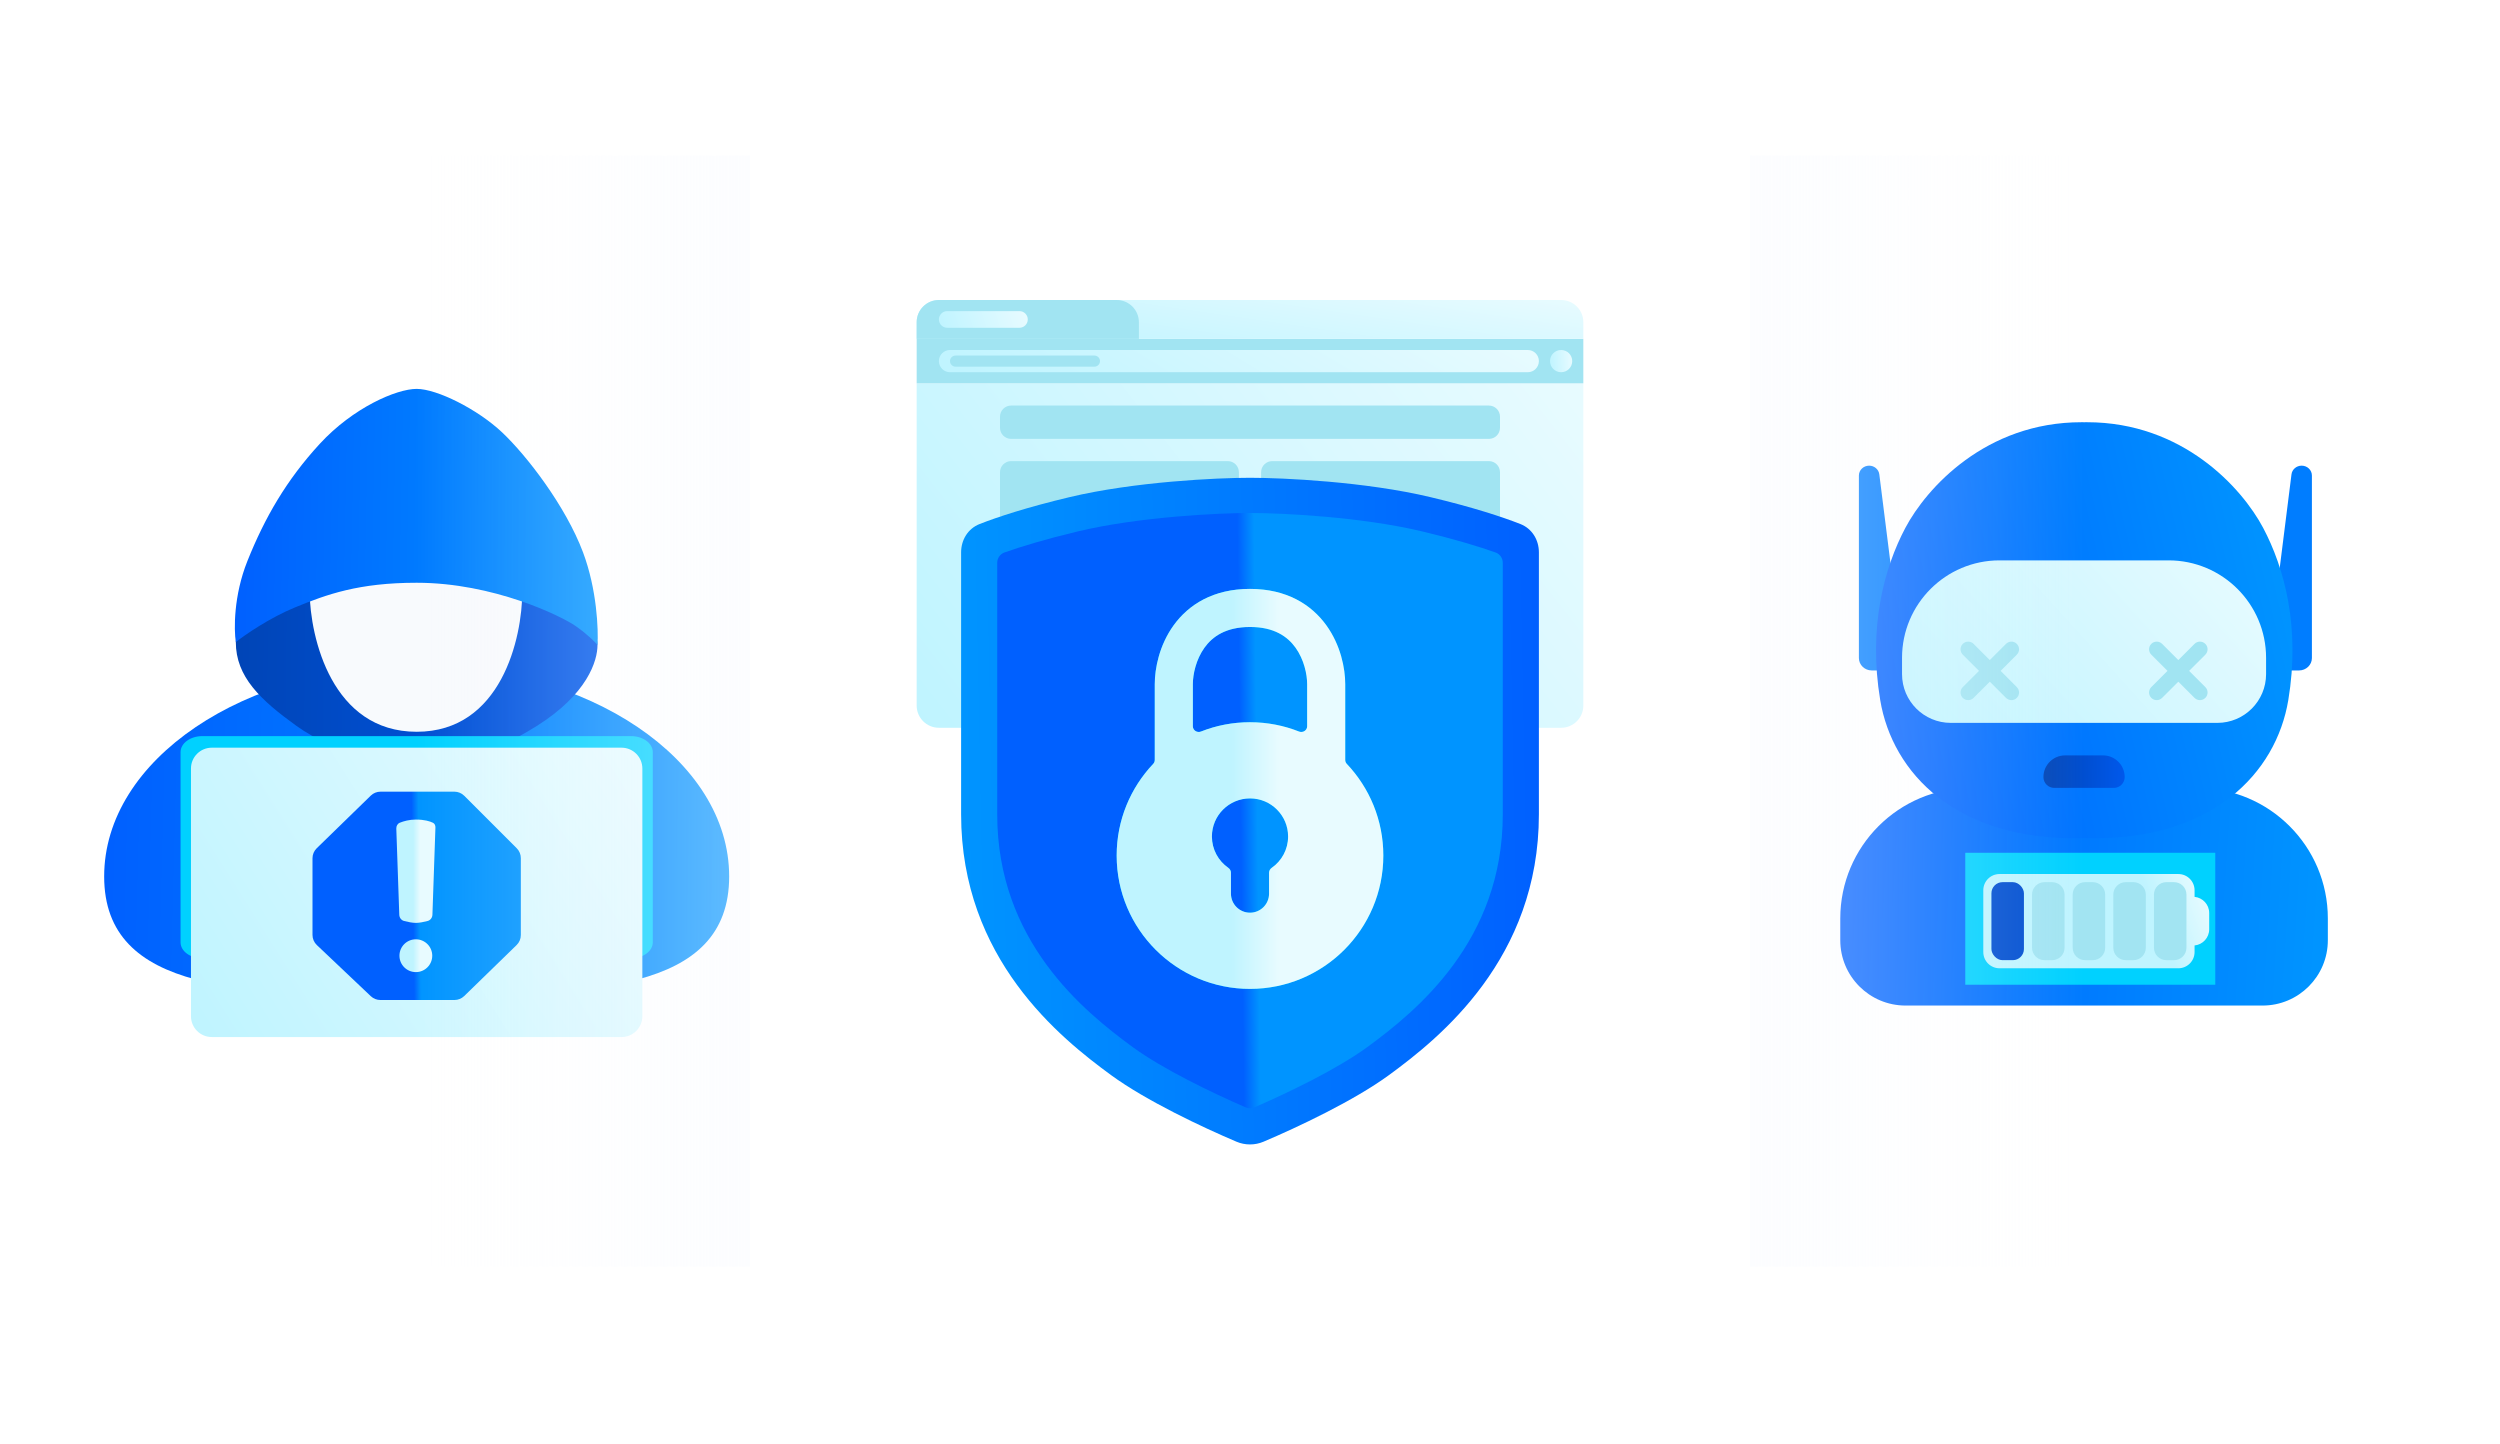
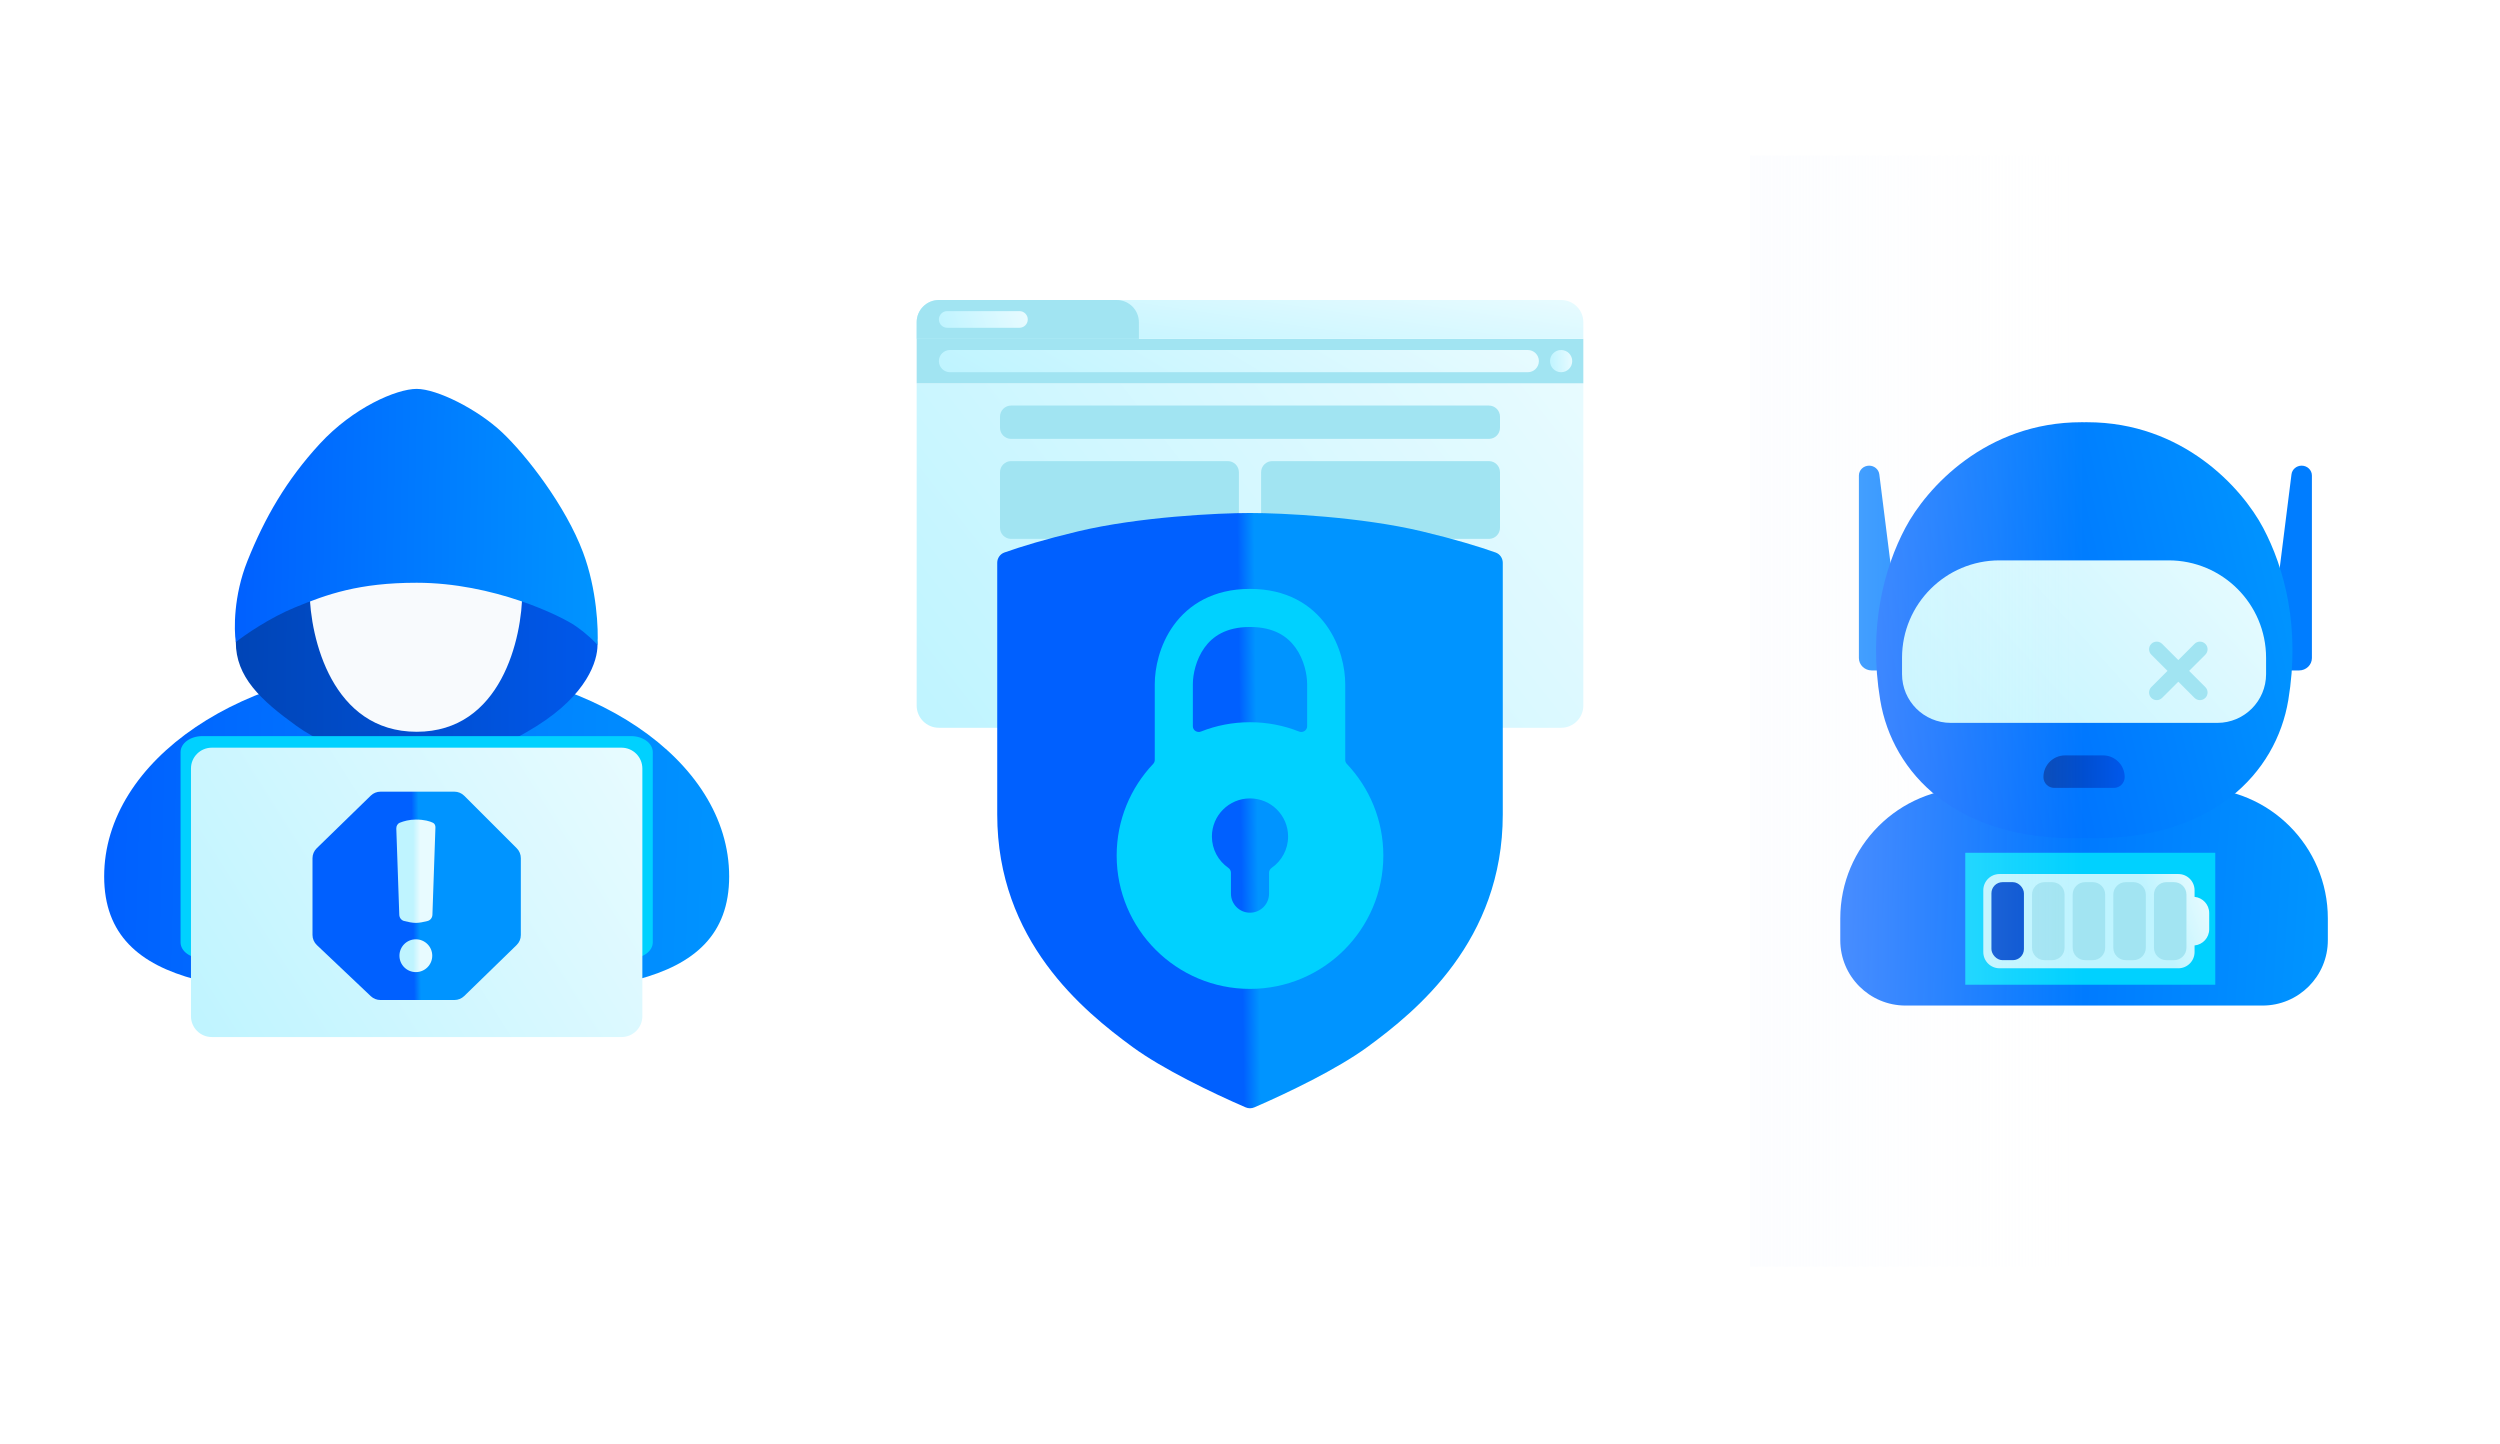
<svg xmlns="http://www.w3.org/2000/svg" width="450" height="260" viewBox="0 0 450 260" fill="none">
  <rect x="300" y="28" width="150" height="200" rx="10" fill="white" />
  <path d="M331.25 165.328C331.25 152.345 341.775 141.821 354.757 141.821H395.504C408.487 141.821 419.011 152.345 419.011 165.328V169.246C419.011 175.738 413.749 181 407.257 181H343.004C336.512 181 331.25 175.738 331.25 169.246V165.328Z" fill="url(#paint0_linear_532_100)" />
  <g filter="url(#filter0_f_532_100)">
    <rect x="353.75" y="153.5" width="45" height="23.75" fill="#00D1FF" />
  </g>
  <path d="M359.919 157.325C358.303 157.325 356.993 158.635 356.993 160.251V171.367C356.993 172.983 358.303 174.292 359.919 174.292H392.098C393.713 174.292 395.023 172.983 395.023 171.367V170.182C396.501 170.036 397.656 168.788 397.656 167.271V164.346C397.656 162.829 396.501 161.582 395.023 161.435V160.251C395.023 158.635 393.713 157.325 392.098 157.325H359.919Z" fill="url(#paint1_linear_532_100)" />
  <rect x="358.456" y="158.788" width="5.851" height="14.042" rx="2" fill="#004FD1" />
  <path d="M365.769 161.022C365.769 159.788 366.77 158.788 368.003 158.788H369.386C370.62 158.788 371.62 159.788 371.62 161.022V170.596C371.62 171.83 370.62 172.83 369.386 172.83H368.003C366.77 172.83 365.769 171.83 365.769 170.596V161.022Z" fill="#A2E4F2" />
  <path d="M373.083 161.022C373.083 159.788 374.083 158.788 375.317 158.788H376.699C377.933 158.788 378.933 159.788 378.933 161.022V170.596C378.933 171.83 377.933 172.83 376.699 172.83H375.317C374.083 172.83 373.083 171.83 373.083 170.596V161.022Z" fill="#A2E4F2" />
  <path d="M380.396 161.022C380.396 159.788 381.397 158.788 382.63 158.788H384.013C385.247 158.788 386.247 159.788 386.247 161.022V170.596C386.247 171.83 385.247 172.83 384.013 172.83H382.63C381.397 172.83 380.396 171.83 380.396 170.596V161.022Z" fill="#A2E4F2" />
  <path d="M387.71 161.022C387.71 159.788 388.71 158.788 389.944 158.788H391.326C392.56 158.788 393.56 159.788 393.56 161.022V170.596C393.56 171.83 392.56 172.83 391.326 172.83H389.944C388.71 172.83 387.71 171.83 387.71 170.596V161.022Z" fill="#A2E4F2" />
  <path d="M412.468 85.382C412.58 84.49 413.366 83.819 414.299 83.819C415.318 83.819 416.143 84.615 416.143 85.596V118.447C416.143 119.681 415.105 120.681 413.824 120.681H410.644C409.252 120.681 408.174 119.509 408.342 118.178L412.468 85.382Z" fill="#007DFF" />
  <path d="M338.276 85.382C338.164 84.49 337.378 83.819 336.446 83.819C335.427 83.819 334.601 84.615 334.601 85.596V118.447C334.601 119.681 335.639 120.681 336.92 120.681H340.101C341.492 120.681 342.571 119.509 342.403 118.178L338.276 85.382Z" fill="#007DFF" />
  <path d="M374.666 76C357.429 76 346.765 87.846 342.967 95.012C339.169 102.178 336.247 112.854 338.439 126.016C340.63 139.178 352.17 151.317 374.52 150.878C374.737 150.874 374.952 150.869 375.166 150.863C375.381 150.869 375.596 150.874 375.813 150.878C398.163 151.317 409.703 139.178 411.894 126.016C414.085 112.854 411.164 102.178 407.366 95.012C403.568 87.846 392.904 76 375.666 76C375.499 76 375.332 76.001 375.166 76.003C375 76.001 374.834 76 374.666 76Z" fill="url(#paint2_linear_532_100)" />
  <path d="M342.366 118.418C342.366 108.724 350.225 100.866 359.919 100.866H390.342C400.036 100.866 407.895 108.724 407.895 118.418V121.343C407.895 126.19 403.965 130.119 399.119 130.119H351.142C346.296 130.119 342.366 126.19 342.366 121.343V118.418Z" fill="url(#paint3_linear_532_100)" />
  <path d="M367.817 139.871C367.817 137.717 369.563 135.97 371.718 135.97H378.544C380.698 135.97 382.444 137.717 382.444 139.871C382.444 140.948 381.571 141.821 380.494 141.821H369.767C368.69 141.821 367.817 140.948 367.817 139.871Z" fill="url(#paint4_linear_532_100)" />
-   <path d="M353.301 115.896C352.763 116.433 352.763 117.304 353.301 117.841L356.218 120.758L353.301 123.676C352.763 124.213 352.763 125.084 353.301 125.621C353.838 126.158 354.709 126.158 355.246 125.621L358.163 122.703L361.081 125.621C361.618 126.158 362.489 126.158 363.026 125.621C363.563 125.084 363.563 124.213 363.026 123.676L360.109 120.758L363.026 117.841C363.563 117.304 363.563 116.433 363.026 115.896C362.489 115.358 361.618 115.358 361.081 115.896L358.163 118.813L355.246 115.896C354.709 115.358 353.838 115.358 353.301 115.896Z" fill="#A1E4F2" />
  <path d="M387.235 115.896C386.698 116.433 386.698 117.304 387.235 117.841L390.153 120.758L387.235 123.676C386.698 124.213 386.698 125.084 387.235 125.621C387.772 126.158 388.643 126.158 389.18 125.621L392.098 122.703L395.015 125.621C395.553 126.158 396.423 126.158 396.961 125.621C397.498 125.084 397.498 124.213 396.961 123.676L394.043 120.758L396.961 117.841C397.498 117.304 397.498 116.433 396.961 115.896C396.423 115.358 395.553 115.358 395.015 115.896L392.098 118.813L389.18 115.896C388.643 115.358 387.772 115.358 387.235 115.896Z" fill="#A1E4F2" />
  <path d="M300 38C300 32.477 304.477 28 310 28H440C445.523 28 450 32.477 450 38V218C450 223.523 445.523 228 440 228H310C304.477 228 300 223.523 300 218V38Z" fill="url(#paint5_linear_532_100)" />
  <rect y="28" width="150" height="200" rx="10" fill="white" />
  <path d="M131.25 157.76C131.25 178.758 106.066 179.114 75 179.114C43.934 179.114 18.75 178.758 18.75 157.76C18.75 136.762 43.934 119.739 75 119.739C106.066 119.739 131.25 136.762 131.25 157.76Z" fill="url(#paint6_linear_532_100)" />
  <path d="M96.615 130.677C105.729 124.948 107.552 118.958 107.552 116.094C107.552 110.625 94.792 102.552 75 102.552C55.208 102.552 42.448 109.323 42.448 115.573C42.448 121.823 46.875 125.99 53.385 130.677C59.896 135.365 71.615 138.75 75 138.75C78.385 138.75 87.5 136.406 96.615 130.677Z" fill="url(#paint7_linear_532_100)" />
  <path d="M75 131.719C59.792 131.719 55.816 114.878 55.729 106.458C58.333 105.156 65.833 102.552 75 102.552C84.167 102.552 91.493 105.156 94.01 106.458C94.01 114.878 90.208 131.719 75 131.719Z" fill="#F8FAFD" />
  <path d="M103.646 112.708C101.042 110.885 88.802 104.896 75 104.896C64.583 104.896 58.854 106.979 53.125 109.323C48.542 111.198 44.097 114.271 42.448 115.573C42.101 113.316 42.031 107.24 44.531 100.99C47.656 93.177 51.562 86.406 57.552 79.896C63.542 73.385 71.354 70 75 70C78.646 70 85.938 73.646 90.365 77.812C94.792 81.979 101.823 91.094 104.948 99.427C107.448 106.094 107.726 113.316 107.552 116.094C107.118 115.573 105.729 114.167 103.646 112.708Z" fill="url(#paint8_linear_532_100)" />
  <g filter="url(#filter1_f_532_100)">
    <path d="M32.5 135.38C32.5 133.789 34.256 132.5 36.423 132.5H113.577C115.744 132.5 117.5 133.789 117.5 135.38V169.62C117.5 171.211 115.744 172.5 113.577 172.5H36.423C34.256 172.5 32.5 171.211 32.5 169.62V135.38Z" fill="#00D1FF" />
  </g>
  <path d="M34.375 138.333C34.375 136.262 36.054 134.583 38.125 134.583H111.875C113.946 134.583 115.625 136.262 115.625 138.333V182.917C115.625 184.988 113.946 186.667 111.875 186.667H38.125C36.054 186.667 34.375 184.988 34.375 182.917V138.333Z" fill="url(#paint9_linear_532_100)" />
  <path d="M81.789 142.5H68.487C67.835 142.5 67.209 142.754 66.743 143.209L57.006 152.689C56.523 153.16 56.25 153.806 56.25 154.48V168.295C56.25 168.981 56.532 169.638 57.031 170.11L66.747 179.315C67.212 179.755 67.827 180 68.467 180H81.809C82.46 180 83.086 179.746 83.553 179.292L92.993 170.106C93.477 169.636 93.75 168.989 93.75 168.314V154.461C93.75 153.798 93.487 153.162 93.018 152.693L83.557 143.232C83.088 142.763 82.452 142.5 81.789 142.5Z" fill="url(#paint10_linear_532_100)" />
  <path d="M78.377 148.948C78.389 148.602 78.254 148.261 77.945 148.105C77.388 147.824 76.379 147.52 74.852 147.52C73.691 147.52 72.656 147.811 71.972 148.087C71.55 148.257 71.319 148.687 71.334 149.141L71.87 164.663C71.888 165.185 72.228 165.644 72.733 165.776C73.395 165.95 74.227 166.122 74.852 166.122C75.477 166.122 76.309 165.95 76.972 165.776C77.477 165.644 77.817 165.185 77.835 164.663L78.377 148.948Z" fill="url(#paint11_linear_532_100)" />
  <path d="M77.805 172.027C77.805 173.658 76.483 174.98 74.852 174.98C73.222 174.98 71.9 173.658 71.9 172.027C71.9 170.397 73.222 169.075 74.852 169.075C76.483 169.075 77.805 170.397 77.805 172.027Z" fill="url(#paint12_linear_532_100)" />
-   <path d="M0 38C0 32.477 4.477 28 10 28H140C145.523 28 150 32.477 150 38V218C150 223.523 145.523 228 140 228H10C4.477 228 0 223.523 0 218V38Z" fill="url(#paint13_linear_532_100)" />
  <g opacity="0.75" filter="url(#filter2_f_532_100)">
    <circle cx="225" cy="130" r="70" fill="#0057FF" />
  </g>
  <path d="M135 20C135 14.477 139.477 10 145 10H305C310.523 10 315 14.477 315 20V240C315 245.523 310.523 250 305 250H145C139.477 250 135 245.523 135 240V20Z" fill="white" />
  <path d="M165 69H285V127C285 129.209 283.209 131 281 131H169C166.791 131 165 129.209 165 127V69Z" fill="url(#paint14_linear_532_100)" />
  <path d="M165 61H285V69H165V61Z" fill="#A1E4F2" />
  <path d="M165 58C165 55.791 166.791 54 169 54H281C283.209 54 285 55.791 285 58V61H165V58Z" fill="url(#paint15_linear_532_100)" />
  <path d="M165 58C165 55.791 166.791 54 169 54H201C203.209 54 205 55.791 205 58V61H165V58Z" fill="#A1E4F2" />
  <path d="M169 57.5C169 56.672 169.672 56 170.5 56H183.5C184.328 56 185 56.672 185 57.5C185 58.328 184.328 59 183.5 59H170.5C169.672 59 169 58.328 169 57.5Z" fill="url(#paint16_linear_532_100)" />
  <path d="M279 65C279 63.895 279.895 63 281 63C282.105 63 283 63.895 283 65C283 66.105 282.105 67 281 67C279.895 67 279 66.105 279 65Z" fill="url(#paint17_linear_532_100)" />
  <path d="M169 65C169 63.895 169.895 63 171 63H275C276.105 63 277 63.895 277 65C277 66.105 276.105 67 275 67H171C169.895 67 169 66.105 169 65Z" fill="url(#paint18_linear_532_100)" />
-   <path d="M171 65C171 64.448 171.448 64 172 64H197C197.552 64 198 64.448 198 65C198 65.552 197.552 66 197 66H172C171.448 66 171 65.552 171 65Z" fill="#A1E4F2" />
  <path d="M180 75C180 73.895 180.895 73 182 73H268C269.105 73 270 73.895 270 75V77C270 78.105 269.105 79 268 79H182C180.895 79 180 78.105 180 77V75Z" fill="#A1E4F2" />
  <path d="M180 85C180 83.895 180.895 83 182 83H221C222.105 83 223 83.895 223 85V95C223 96.105 222.105 97 221 97H182C180.895 97 180 96.105 180 95V85Z" fill="#A1E4F2" />
  <path d="M227 85C227 83.895 227.895 83 229 83H268C269.105 83 270 83.895 270 85V95C270 96.105 269.105 97 268 97H229C227.895 97 227 96.105 227 95V85Z" fill="#A1E4F2" />
-   <path fill-rule="evenodd" clip-rule="evenodd" d="M173 99.422V146.572C173 172.577 190.875 186.848 199.975 193.508C206.296 198.134 216.504 202.935 222.559 205.504C224.119 206.165 225.881 206.165 227.441 205.504C233.496 202.935 243.704 198.134 250.025 193.508C259.125 186.848 277 172.577 277 146.572V99.422C277 97.194 275.782 95.153 273.664 94.322C270.468 93.067 265.172 91.319 257.5 89.489C245.8 86.698 230.958 86 225 86C219.042 86 204.2 86.698 192.5 89.489C184.828 91.319 179.532 93.067 176.336 94.322C174.218 95.153 173 97.194 173 99.422Z" fill="url(#paint19_linear_532_100)" />
  <path fill-rule="evenodd" clip-rule="evenodd" d="M180.799 99.447C180.014 99.725 179.5 100.472 179.5 101.305V146.59C179.5 169.361 195.008 181.976 203.875 188.468C209.259 192.41 218.193 196.721 224.219 199.327C224.719 199.543 225.281 199.543 225.78 199.327C231.806 196.721 240.74 192.41 246.125 188.468C254.992 181.976 270.5 169.361 270.5 146.59V101.305C270.5 100.472 269.986 99.725 269.201 99.447C266.223 98.393 261.859 97.055 255.956 95.646C244.981 93.027 230.727 92.338 225 92.338C219.272 92.338 205.019 93.027 194.043 95.646C188.141 97.055 183.776 98.393 180.799 99.447Z" fill="url(#paint20_linear_532_100)" />
  <g filter="url(#filter3_f_532_100)">
    <path fill-rule="evenodd" clip-rule="evenodd" d="M207.857 123.143V136.795C207.857 137.057 207.754 137.308 207.574 137.498C203.499 141.799 201 147.608 201 154C201 167.255 211.745 178 225 178C238.255 178 249 167.255 249 154C249 147.608 246.501 141.799 242.426 137.498C242.246 137.308 242.143 137.057 242.143 136.795V123.143C242.143 120.308 241.321 116.133 238.754 112.568C236.061 108.828 231.603 106 225 106C218.397 106 213.939 108.828 211.246 112.568C208.679 116.133 207.857 120.308 207.857 123.143ZM216.811 116.575C215.264 118.724 214.714 121.406 214.714 123.143V130.727C214.714 131.462 215.482 131.949 216.165 131.679C218.899 130.595 221.88 130 225 130C228.12 130 231.101 130.595 233.835 131.679C234.518 131.949 235.286 131.462 235.286 130.727V123.143C235.286 121.406 234.736 118.724 233.189 116.575C231.768 114.6 229.368 112.857 225 112.857C220.632 112.857 218.232 114.6 216.811 116.575ZM231.857 150.571C231.857 152.903 230.693 154.963 228.915 156.202C228.622 156.406 228.429 156.731 228.429 157.088V160.857C228.429 162.751 226.894 164.286 225 164.286C223.106 164.286 221.571 162.751 221.571 160.857V157.088C221.571 156.731 221.378 156.406 221.085 156.202C219.307 154.963 218.143 152.903 218.143 150.571C218.143 146.784 221.213 143.714 225 143.714C228.787 143.714 231.857 146.784 231.857 150.571Z" fill="#00D1FF" />
  </g>
-   <path fill-rule="evenodd" clip-rule="evenodd" d="M207.857 123.143V136.795C207.857 137.057 207.754 137.308 207.574 137.498C203.499 141.799 201 147.608 201 154C201 167.255 211.745 178 225 178C238.255 178 249 167.255 249 154C249 147.608 246.501 141.799 242.426 137.498C242.246 137.308 242.143 137.057 242.143 136.795V123.143C242.143 120.308 241.321 116.133 238.754 112.568C236.061 108.828 231.603 106 225 106C218.397 106 213.939 108.828 211.246 112.568C208.679 116.133 207.857 120.308 207.857 123.143ZM216.811 116.575C215.264 118.724 214.714 121.406 214.714 123.143V130.727C214.714 131.462 215.482 131.949 216.165 131.679C218.899 130.595 221.88 130 225 130C228.12 130 231.101 130.595 233.835 131.679C234.518 131.949 235.286 131.462 235.286 130.727V123.143C235.286 121.406 234.736 118.724 233.189 116.575C231.768 114.6 229.368 112.857 225 112.857C220.632 112.857 218.232 114.6 216.811 116.575ZM231.857 150.571C231.857 152.903 230.693 154.963 228.915 156.202C228.622 156.406 228.429 156.731 228.429 157.088V160.857C228.429 162.751 226.894 164.286 225 164.286C223.106 164.286 221.571 162.751 221.571 160.857V157.088C221.571 156.731 221.378 156.406 221.085 156.202C219.307 154.963 218.143 152.903 218.143 150.571C218.143 146.784 221.213 143.714 225 143.714C228.787 143.714 231.857 146.784 231.857 150.571Z" fill="url(#paint21_linear_532_100)" />
  <defs>
    <filter id="filter0_f_532_100" x="338.75" y="138.5" width="75" height="53.75" filterUnits="userSpaceOnUse" color-interpolation-filters="sRGB">
      <feFlood flood-opacity="0" result="BackgroundImageFix" />
      <feBlend mode="normal" in="SourceGraphic" in2="BackgroundImageFix" result="shape" />
      <feGaussianBlur stdDeviation="7.5" result="effect1_foregroundBlur_532_100" />
    </filter>
    <filter id="filter1_f_532_100" x="17.5" y="117.5" width="115" height="70" filterUnits="userSpaceOnUse" color-interpolation-filters="sRGB">
      <feFlood flood-opacity="0" result="BackgroundImageFix" />
      <feBlend mode="normal" in="SourceGraphic" in2="BackgroundImageFix" result="shape" />
      <feGaussianBlur stdDeviation="7.5" result="effect1_foregroundBlur_532_100" />
    </filter>
    <filter id="filter2_f_532_100" x="95" y="0" width="260" height="260" filterUnits="userSpaceOnUse" color-interpolation-filters="sRGB">
      <feFlood flood-opacity="0" result="BackgroundImageFix" />
      <feBlend mode="normal" in="SourceGraphic" in2="BackgroundImageFix" result="shape" />
      <feGaussianBlur stdDeviation="30" result="effect1_foregroundBlur_532_100" />
    </filter>
    <filter id="filter3_f_532_100" x="186" y="91" width="78" height="102" filterUnits="userSpaceOnUse" color-interpolation-filters="sRGB">
      <feFlood flood-opacity="0" result="BackgroundImageFix" />
      <feBlend mode="normal" in="SourceGraphic" in2="BackgroundImageFix" result="shape" />
      <feGaussianBlur stdDeviation="7.5" result="effect1_foregroundBlur_532_100" />
    </filter>
    <linearGradient id="paint0_linear_532_100" x1="331.25" y1="167.596" x2="416.951" y2="173.203" gradientUnits="userSpaceOnUse">
      <stop stop-color="#0060FF" />
      <stop offset="1" stop-color="#0094FF" />
    </linearGradient>
    <linearGradient id="paint1_linear_532_100" x1="389.818" y1="170.127" x2="399.568" y2="166.579" gradientUnits="userSpaceOnUse">
      <stop stop-color="#BFF4FF" />
      <stop offset="1" stop-color="#E8FBFF" />
    </linearGradient>
    <linearGradient id="paint2_linear_532_100" x1="337.686" y1="127.925" x2="412.817" y2="110.231" gradientUnits="userSpaceOnUse">
      <stop stop-color="#0060FF" />
      <stop offset="1" stop-color="#0094FF" />
    </linearGradient>
    <linearGradient id="paint3_linear_532_100" x1="342.87" y1="129.885" x2="393.191" y2="84.309" gradientUnits="userSpaceOnUse">
      <stop stop-color="#BFF4FF" />
      <stop offset="1" stop-color="#E8FBFF" />
    </linearGradient>
    <linearGradient id="paint4_linear_532_100" x1="382.292" y1="138.79" x2="367.972" y2="138.606" gradientUnits="userSpaceOnUse">
      <stop stop-color="#0058EB" />
      <stop offset="1" stop-color="#0045B7" />
    </linearGradient>
    <linearGradient id="paint5_linear_532_100" x1="300" y1="128" x2="375" y2="128" gradientUnits="userSpaceOnUse">
      <stop stop-color="#F8FAFF" stop-opacity="0.5" />
      <stop offset="1" stop-color="#F8FAFF" stop-opacity="0" />
    </linearGradient>
    <linearGradient id="paint6_linear_532_100" x1="19.143" y1="167.239" x2="131.056" y2="170.117" gradientUnits="userSpaceOnUse">
      <stop stop-color="#0060FF" />
      <stop offset="1" stop-color="#0094FF" />
    </linearGradient>
    <linearGradient id="paint7_linear_532_100" x1="106.875" y1="120" x2="43.13" y2="119.41" gradientUnits="userSpaceOnUse">
      <stop stop-color="#0058EB" />
      <stop offset="1" stop-color="#0045B7" />
    </linearGradient>
    <linearGradient id="paint8_linear_532_100" x1="42.5" y1="106.875" x2="107.5" y2="108.125" gradientUnits="userSpaceOnUse">
      <stop stop-color="#0060FF" />
      <stop offset="1" stop-color="#0094FF" />
    </linearGradient>
    <linearGradient id="paint9_linear_532_100" x1="35" y1="186.25" x2="116.25" y2="135" gradientUnits="userSpaceOnUse">
      <stop stop-color="#BFF4FF" />
      <stop offset="1" stop-color="#E8FBFF" />
    </linearGradient>
    <linearGradient id="paint10_linear_532_100" x1="74.375" y1="166.875" x2="75.625" y2="166.858" gradientUnits="userSpaceOnUse">
      <stop stop-color="#0060FF" />
      <stop offset="1" stop-color="#0094FF" />
    </linearGradient>
    <linearGradient id="paint11_linear_532_100" x1="74.375" y1="149.375" x2="75.625" y2="149.375" gradientUnits="userSpaceOnUse">
      <stop stop-color="#BFF4FF" />
      <stop offset="1" stop-color="#E8FBFF" />
    </linearGradient>
    <linearGradient id="paint12_linear_532_100" x1="74.375" y1="149.375" x2="75.625" y2="149.375" gradientUnits="userSpaceOnUse">
      <stop stop-color="#BFF4FF" />
      <stop offset="1" stop-color="#E8FBFF" />
    </linearGradient>
    <linearGradient id="paint13_linear_532_100" x1="150" y1="128" x2="75" y2="128" gradientUnits="userSpaceOnUse">
      <stop stop-color="#F8FAFF" stop-opacity="0.5" />
      <stop offset="1" stop-color="#F8FAFF" stop-opacity="0" />
    </linearGradient>
    <linearGradient id="paint14_linear_532_100" x1="165.923" y1="130.504" x2="269.954" y2="49.09" gradientUnits="userSpaceOnUse">
      <stop stop-color="#BFF4FF" />
      <stop offset="1" stop-color="#E8FBFF" />
    </linearGradient>
    <linearGradient id="paint15_linear_532_100" x1="165.923" y1="60.944" x2="169.343" y2="37.237" gradientUnits="userSpaceOnUse">
      <stop stop-color="#BFF4FF" />
      <stop offset="1" stop-color="#E8FBFF" />
    </linearGradient>
    <linearGradient id="paint16_linear_532_100" x1="169.123" y1="58.976" x2="184.443" y2="53.951" gradientUnits="userSpaceOnUse">
      <stop stop-color="#BFF4FF" />
      <stop offset="1" stop-color="#E8FBFF" />
    </linearGradient>
    <linearGradient id="paint17_linear_532_100" x1="279.031" y1="66.968" x2="283.257" y2="66.708" gradientUnits="userSpaceOnUse">
      <stop stop-color="#BFF4FF" />
      <stop offset="1" stop-color="#E8FBFF" />
    </linearGradient>
    <linearGradient id="paint18_linear_532_100" x1="169.831" y1="66.968" x2="200.315" y2="16.35" gradientUnits="userSpaceOnUse">
      <stop stop-color="#BFF4FF" />
      <stop offset="1" stop-color="#E8FBFF" />
    </linearGradient>
    <linearGradient id="paint19_linear_532_100" x1="277" y1="118" x2="173.04" y2="120.046" gradientUnits="userSpaceOnUse">
      <stop stop-color="#0060FF" />
      <stop offset="1" stop-color="#0094FF" />
    </linearGradient>
    <linearGradient id="paint20_linear_532_100" x1="223.483" y1="162.098" x2="226.516" y2="162.063" gradientUnits="userSpaceOnUse">
      <stop stop-color="#0060FF" />
      <stop offset="1" stop-color="#0094FF" />
    </linearGradient>
    <linearGradient id="paint21_linear_532_100" x1="221.724" y1="110.865" x2="230.242" y2="110.865" gradientUnits="userSpaceOnUse">
      <stop stop-color="#BFF4FF" />
      <stop offset="1" stop-color="#E8FBFF" />
    </linearGradient>
  </defs>
</svg>